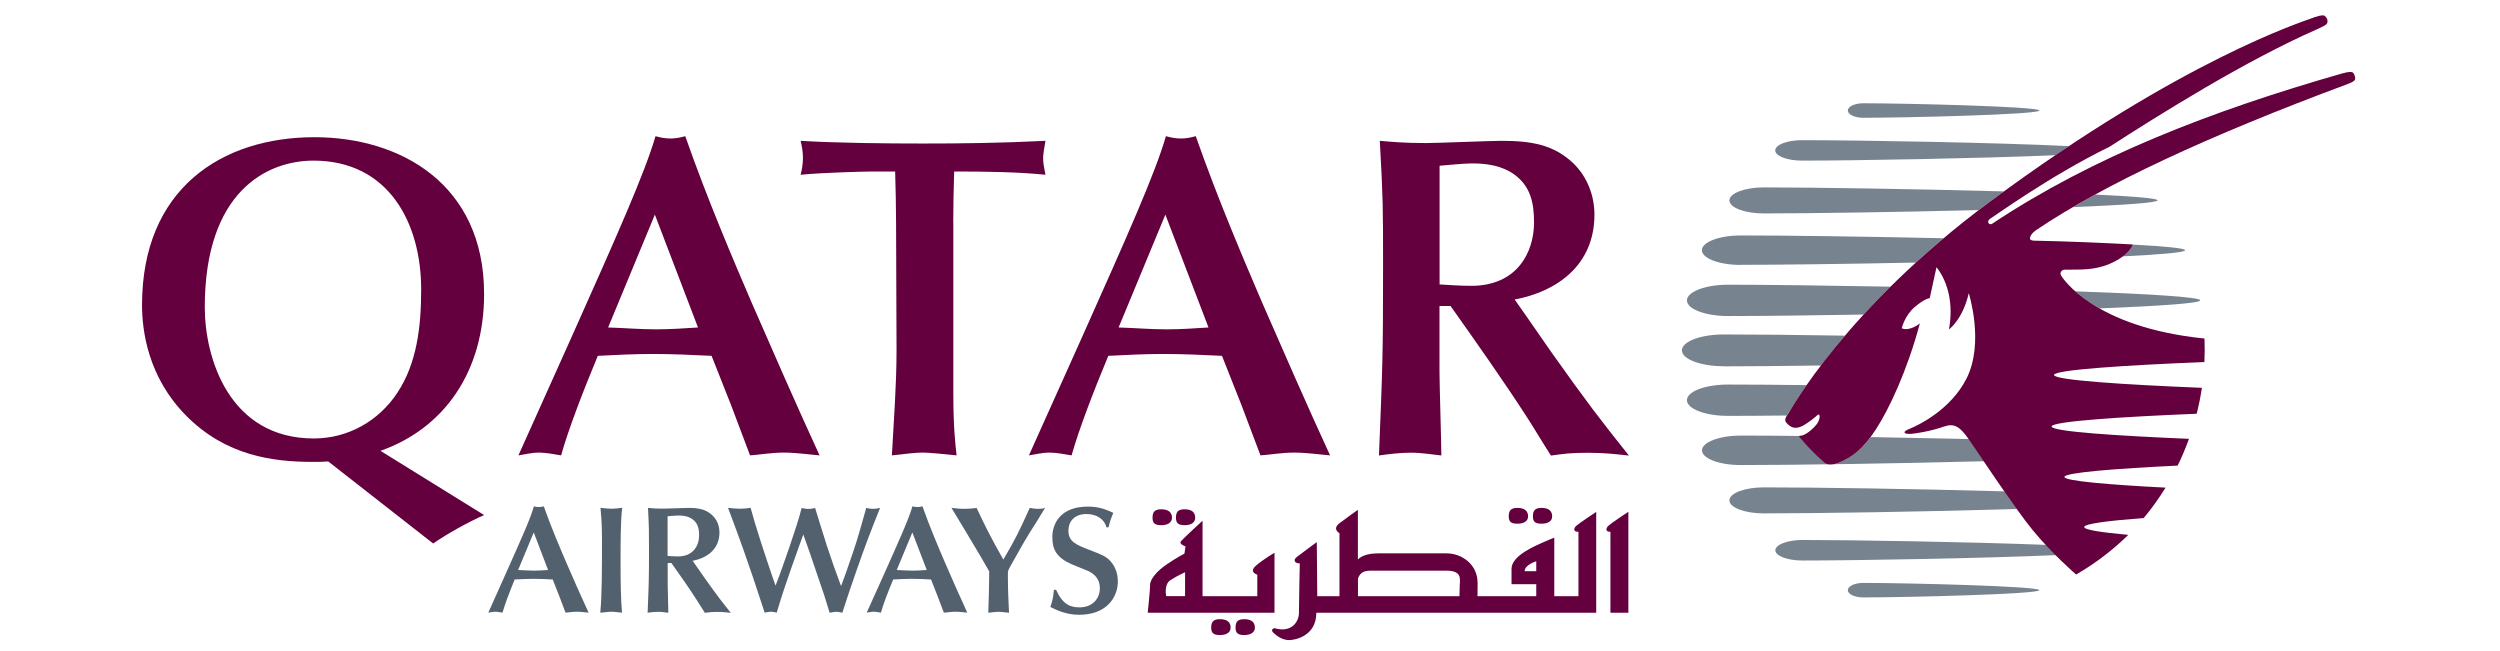
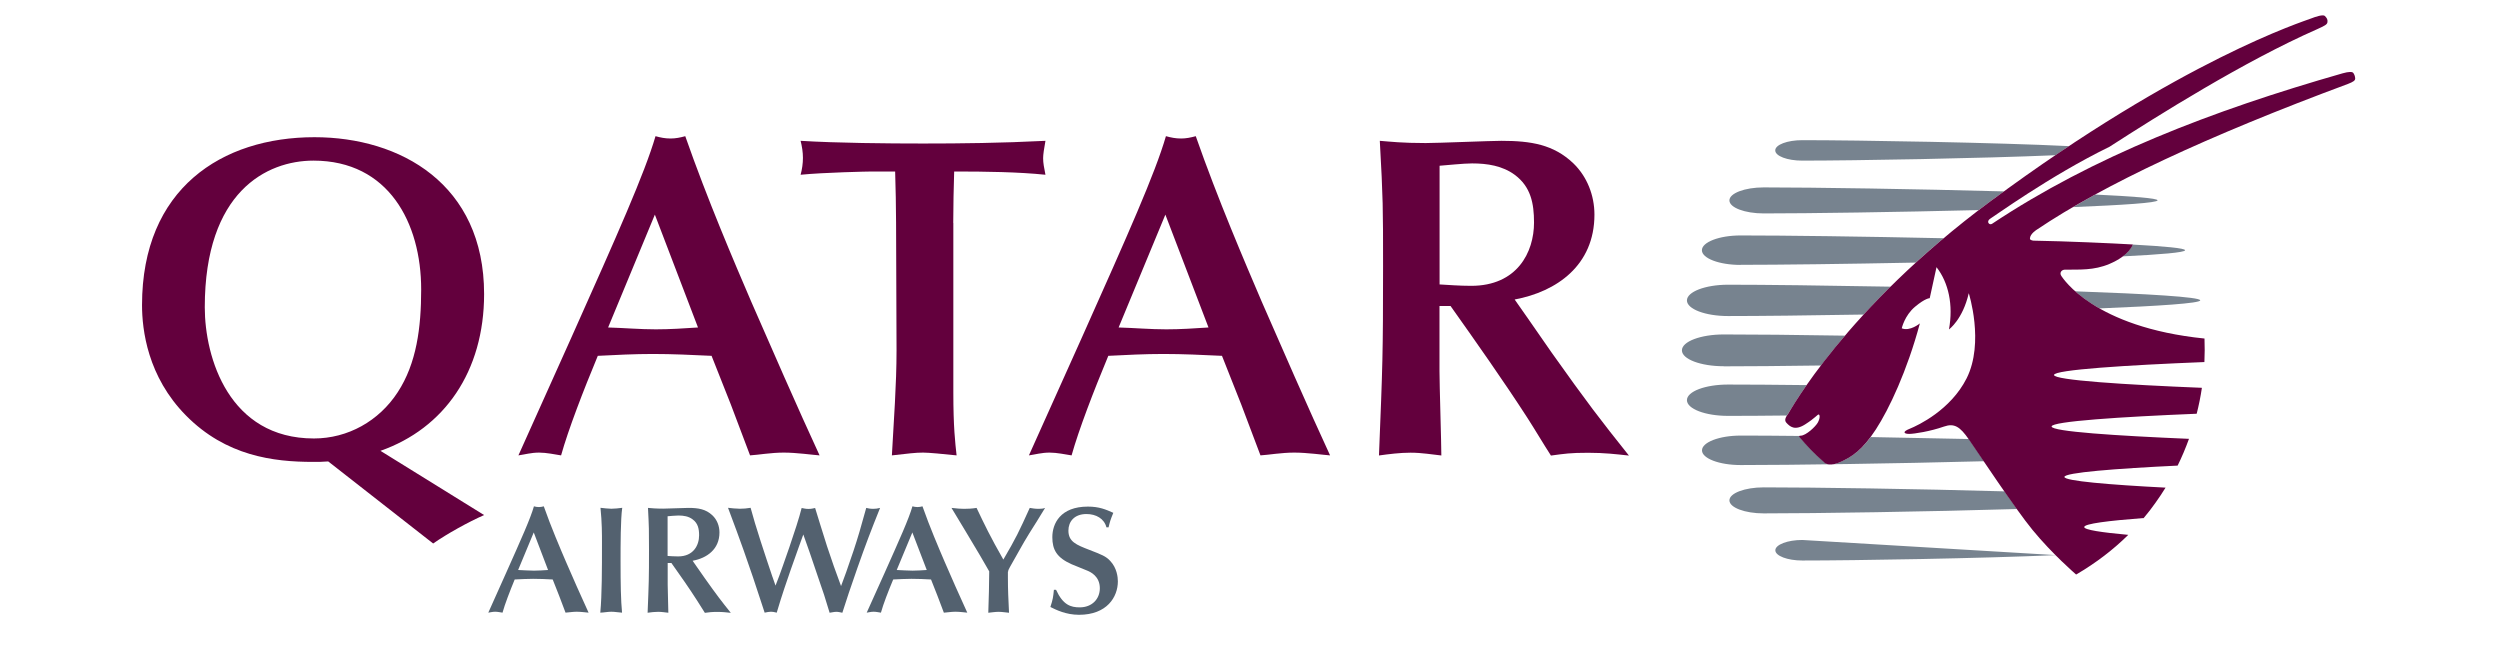
<svg xmlns="http://www.w3.org/2000/svg" id="Livello_1" width="268.95" height="70" viewBox="0 0 268.95 70">
  <path d="M58.96,61.32c-.51,.03-1,.07-1.51,.07-.57,0-1.13-.05-1.71-.07l1.68-4.04,1.54,4.04m1.86,4.59c.3-.01,.76-.1,1.21-.1s1.04,.08,1.29,.1c-.74-1.59-1.83-4.08-2.45-5.51-.59-1.38-1.58-3.68-2.37-5.93-.18,.05-.35,.08-.52,.08-.2,0-.36-.03-.54-.08-.39,1.35-1.35,3.48-3.01,7.2l-1.9,4.24c.22-.03,.46-.1,.74-.1,.26,0,.58,.07,.79,.1,.26-.94,.79-2.3,1.31-3.57,.66-.03,1.31-.07,1.98-.07,.71,0,1.4,.03,2.11,.07l.69,1.75,.69,1.82Z" fill="#53616f" fill-rule="evenodd" />
  <path d="M64.76,58.43c0,2.81,0,5.53-.18,7.48,.37-.01,.82-.1,1.19-.1s.77,.08,1.15,.1c-.13-1.33-.16-3.11-.16-5.56,0-1.66,0-4.5,.18-5.72-.4,.05-.8,.1-1.17,.1-.25,0-.86-.06-1.17-.1,.16,1.59,.16,2.76,.16,3.8" fill="#53616f" />
  <path d="M74.54,60.32c1.5-.28,2.86-1.22,2.86-3.04,0-.69-.26-1.37-.76-1.84-.71-.67-1.52-.8-2.58-.8-.38,0-2.29,.08-2.71,.08-.84,0-1.27-.05-1.64-.08,.11,2.12,.11,2.35,.11,4.51,0,3.17-.02,3.53-.15,6.77,.36-.05,.75-.1,1.13-.1,.41,0,.77,.07,1.1,.1,0-.43-.07-2.55-.07-3.02v-2.33h.4c.89,1.25,1.91,2.7,2.74,4,.25,.38,.61,.98,.86,1.36,.5-.06,.69-.1,1.33-.1,.59,0,1,.05,1.46,.1-1.04-1.3-1.48-1.87-2.78-3.7-.25-.34-.61-.89-.86-1.23l-.46-.66m-2.7-4.8c.25-.02,.86-.08,1.17-.08,.54,0,1.09,.08,1.53,.42,.57,.42,.69,1.02,.69,1.71,0,1.07-.61,2.27-2.25,2.27-.43,0-.82-.03-1.14-.05v-4.26Z" fill="#53616f" fill-rule="evenodd" />
  <path d="M83.1,62.06c-.77-2.28-1.84-5.49-2.35-7.43-.41,.07-.77,.1-1.15,.1s-.96-.06-1.28-.1c.67,1.78,1.25,3.35,1.69,4.6,.76,2.14,1.25,3.62,1.84,5.43l.41,1.25c.23-.05,.49-.1,.68-.1s.34,.03,.62,.1c.26-.85,.57-1.9,.81-2.58,.64-1.87,.72-2.14,1.56-4.47l.49-1.36c.18,.52,.49,1.36,.67,1.89,.18,.51,1.02,3.03,1.22,3.59,.27,.74,.33,.95,.94,2.94,.15-.01,.46-.1,.71-.1,.23,0,.41,.05,.66,.1,.63-1.95,.69-2.15,1.61-4.79,.9-2.56,1.46-4.03,2.45-6.49-.25,.07-.49,.1-.74,.1-.31,0-.57-.05-.75-.1-.59,2.14-.89,3.17-1.36,4.59-.78,2.3-.88,2.57-1.35,3.82-.53-1.42-1.04-2.85-1.51-4.29-.26-.79-1.27-4.08-1.28-4.11-.23,.05-.4,.1-.73,.1-.29,0-.51-.06-.72-.1-.49,2.01-2.24,6.84-2.4,7.28l-.41,1.07-.32-.92" fill="#53616f" />
  <path d="M99.69,61.32c-.51,.03-1,.07-1.51,.07-.57,0-1.13-.05-1.71-.07l1.68-4.04,1.55,4.04m1.86,4.59c.3-.01,.75-.1,1.22-.1s1.04,.08,1.28,.1c-.74-1.59-1.83-4.08-2.45-5.51-.59-1.38-1.58-3.68-2.37-5.93-.18,.05-.35,.08-.53,.08-.2,0-.37-.03-.55-.08-.39,1.35-1.35,3.48-3.01,7.2l-1.91,4.24c.23-.03,.46-.1,.74-.1s.57,.07,.79,.1c.26-.94,.79-2.3,1.32-3.57,.66-.03,1.32-.07,1.97-.07,.71,0,1.4,.03,2.1,.07l.69,1.75,.69,1.82Z" fill="#53616f" fill-rule="evenodd" />
  <path d="M108.45,61.51c0-.15,.1-.33,.21-.53,.69-1.18,1.33-2.42,2.07-3.6,.25-.39,1.45-2.3,1.7-2.74-.18,.07-.36,.1-.69,.1-.36,0-.69-.05-.96-.1-1.18,2.6-1.44,3.16-2.84,5.56-1.4-2.45-2.02-3.75-2.88-5.56-.48,.08-.96,.1-1.35,.1-.36,0-.74-.03-1.35-.1,.85,1.43,2.25,3.7,3.09,5.15l.97,1.68c0,1.02-.05,3.17-.1,4.45,.31-.03,.77-.1,1.1-.1,.38,0,.75,.07,1.13,.1-.07-1.53-.12-2.41-.12-3.8v-.61" fill="#53616f" />
  <path d="M113.38,63.44c-.08,.79-.1,1-.38,1.86,.6,.3,1.67,.84,3.08,.84,3.01,0,4.18-1.92,4.18-3.6,0-.46-.11-1.43-.8-2.17-.47-.53-.97-.71-2.23-1.2-1.45-.56-2.29-.89-2.29-2.09,0-.97,.64-1.78,1.94-1.78,1.03,0,1.91,.49,2.15,1.43h.23c.15-.62,.18-.75,.51-1.56-.8-.36-1.53-.67-2.73-.67-2.98,0-3.83,1.84-3.83,3.29,0,1.36,.48,2.2,2.07,2.91,.46,.2,1.23,.49,1.69,.69,.32,.13,1.35,.59,1.35,1.89,0,1.18-.86,2.06-2.16,2.06-.97,0-1.8-.25-2.55-1.89h-.23" fill="#53616f" />
  <path d="M22.03,33.06c0-12.43,6.66-15.78,11.69-15.78,8.09,0,11.59,6.71,11.59,13.86,0,4.1-.49,7.94-2.52,11.05-2.02,3.11-5.37,4.98-9.02,4.98-9.13,0-11.74-8.68-11.74-14.11m24.57,25.41c1.48-1.04,3.8-2.32,5.48-3.06l-11.15-6.91c6.86-2.41,11.15-8.53,11.15-16.87,0-11.84-9.02-16.87-18.25-16.87-9.96,0-18.55,5.53-18.55,18.06,0,2.66,.59,7.7,4.74,11.89,4.29,4.34,9.37,4.98,13.66,4.98,.54,0,1.08,0,1.63-.05l11.29,8.83Z" fill="#63003d" fill-rule="evenodd" />
  <path d="M75.09,35.23c-1.53,.1-3.01,.2-4.54,.2-1.72,0-3.4-.15-5.13-.2l5.03-12.14,4.64,12.14m5.58,13.76c.89-.05,2.27-.3,3.65-.3s3.11,.25,3.85,.3c-2.22-4.79-5.48-12.24-7.35-16.53-1.78-4.14-4.74-11.05-7.1-17.81-.54,.15-1.04,.25-1.58,.25-.59,0-1.08-.1-1.62-.25-1.19,4.05-4.05,10.46-9.03,21.61l-5.72,12.73c.69-.1,1.38-.3,2.22-.3,.79,0,1.73,.2,2.37,.3,.79-2.81,2.37-6.91,3.95-10.71,1.97-.1,3.94-.2,5.92-.2,2.12,0,4.19,.1,6.32,.2l2.07,5.23,2.07,5.48Z" fill="#63003d" fill-rule="evenodd" />
  <path d="M102.55,23.98c0-1.88,.05-3.75,.1-5.53,3.41,0,6.91,.05,9.82,.35-.15-.79-.25-1.23-.25-1.78,0-.4,.1-1.04,.25-1.87-4.74,.24-9.08,.29-13.17,.29-3.8,0-9.27-.05-13.17-.29,.15,.59,.25,1.23,.25,1.83s-.09,1.23-.25,1.82c2.52-.25,7.26-.35,7.7-.35h2.47c.05,1.93,.1,3.65,.1,5.48l.05,13.76c0,3.75-.3,7.55-.5,11.3,1.78-.2,2.52-.3,3.36-.3,.59,0,2.17,.15,3.6,.3-.15-1.38-.35-3.01-.35-6.76V23.98" fill="#63003d" />
  <path d="M130.01,35.23c-1.53,.1-3.01,.2-4.54,.2-1.73,0-3.4-.15-5.13-.2l5.03-12.14,4.64,12.14m5.58,13.76c.88-.05,2.26-.3,3.65-.3s3.11,.25,3.85,.3c-2.22-4.79-5.48-12.24-7.35-16.53-1.77-4.14-4.74-11.05-7.1-17.81-.55,.15-1.04,.25-1.58,.25-.59,0-1.08-.1-1.63-.25-1.18,4.05-4.04,10.46-9.02,21.61l-5.72,12.73c.69-.1,1.38-.3,2.22-.3,.79,0,1.72,.2,2.37,.3,.79-2.81,2.37-6.91,3.95-10.71,1.97-.1,3.94-.2,5.92-.2,2.12,0,4.19,.1,6.31,.2l2.07,5.23,2.07,5.48Z" fill="#63003d" fill-rule="evenodd" />
  <path d="M162.95,32.22c4.49-.84,8.58-3.65,8.58-9.13,0-2.07-.79-4.09-2.27-5.52-2.12-2.02-4.54-2.42-7.75-2.42-1.13,0-6.85,.24-8.14,.24-2.52,0-3.8-.15-4.93-.24,.35,6.36,.35,7.05,.35,13.52,0,9.52-.05,10.6-.44,20.33,1.08-.15,2.27-.3,3.4-.3,1.24,0,2.32,.2,3.31,.3,0-1.29-.2-7.65-.2-9.08v-7h1.19c2.66,3.75,5.72,8.09,8.24,11.99,.74,1.14,1.82,2.96,2.56,4.1,1.48-.2,2.07-.3,4-.3,1.77,0,3.01,.15,4.39,.3-3.11-3.9-4.44-5.62-8.33-11.1-.74-1.04-1.83-2.66-2.57-3.7l-1.38-1.97m-8.09-14.41c.74-.05,2.56-.25,3.5-.25,1.63,0,3.26,.25,4.59,1.23,1.72,1.28,2.07,3.06,2.07,5.13,0,3.21-1.82,6.81-6.76,6.81-1.28,0-2.47-.1-3.4-.15v-12.78Z" fill="#63003d" fill-rule="evenodd" />
  <path d="M236.7,32.31c0,.32-4.47,.61-10.85,.87-1.12-.64-1.98-1.28-2.6-1.84,7.73,.27,13.45,.61,13.45,.97" fill="#77838f" />
  <path d="M232.11,21.55c0,.27-3.74,.51-9.09,.73,.77-.45,1.56-.9,2.38-1.35,4.05,.19,6.71,.4,6.71,.62" fill="#77838f" />
  <path d="M192.25,44.7c-2.48,.03-4.65,.04-6.35,.04-2.44,0-4.42-.75-4.42-1.69s1.98-1.68,4.42-1.68c2.16,0,5.09,.02,8.45,.06-1.3,1.88-1.92,3.01-1.98,3.07-.04,.06-.09,.12-.13,.19" fill="#77838f" />
  <path d="M193.58,46.96c.82,.99,1.6,1.82,2.65,2.72,0,0,.39,.56,1.6,.08,1.22-.5,2.25-1.18,3.42-2.74,3.41,.06,7.02,.13,10.58,.21,.29,.42,.88,1.31,1.62,2.39-9.92,.26-20.68,.41-26.19,.41-2.3,0-4.16-.71-4.16-1.58s1.86-1.59,4.16-1.59c1.68,0,3.84,.01,6.32,.04,0,.02,0,.05,0,.05" fill="#77838f" />
  <path d="M189.74,55.23c-2.04,0-3.69-.63-3.69-1.4s1.65-1.4,3.69-1.4c5.39,0,16.44,.16,25.91,.43,.46,.65,.91,1.3,1.34,1.9-9.74,.29-21.6,.47-27.25,.47" fill="#77838f" />
-   <path d="M221.18,59.72c-7.95,.35-21.61,.58-27.29,.58-1.6,0-2.9-.5-2.9-1.1s1.3-1.11,2.9-1.11c5.43,0,18.19,.21,26.24,.53,.36,.39,.72,.76,1.06,1.09" fill="#77838f" />
-   <path d="M200.44,62.71c4.69,0,18.96,.35,18.96,.78s-14.28,.78-18.96,.78c-.92,0-1.65-.35-1.65-.78s.74-.78,1.65-.78" fill="#77838f" />
+   <path d="M221.18,59.72c-7.95,.35-21.61,.58-27.29,.58-1.6,0-2.9-.5-2.9-1.1s1.3-1.11,2.9-1.11" fill="#77838f" />
  <path d="M200.49,33.84c-5.9,.1-11.19,.16-14.59,.16-2.44,0-4.42-.75-4.42-1.68s1.98-1.69,4.42-1.69c3.95,0,10.45,.08,17.49,.21-1.05,1.03-2.01,2.04-2.9,3" fill="#77838f" />
  <path d="M229.44,26.31c3.46,.19,5.63,.39,5.63,.61,0,.24-2.63,.46-6.71,.66,.87-.66,1.06-1.23,1.07-1.27" fill="#77838f" />
  <path d="M187.25,28.5c-2.3,0-4.16-.71-4.16-1.58s1.86-1.59,4.16-1.59c4.71,0,13.26,.11,21.83,.3-1.05,.89-2.05,1.77-2.99,2.62-7.52,.15-14.68,.24-18.84,.24" fill="#77838f" />
  <path d="M212.88,22.6c-8.77,.22-18.26,.36-23.14,.36-2.04,0-3.69-.63-3.69-1.4s1.65-1.4,3.69-1.4c5.38,0,16.4,.17,25.85,.43-.47,.34-.95,.69-1.43,1.04-.43,.33-.87,.65-1.29,.97" fill="#77838f" />
  <path d="M193.88,17.28c-1.6,0-2.9-.49-2.9-1.1s1.3-1.1,2.9-1.1c6.03,0,21.07,.26,28.7,.64-.48,.32-.97,.65-1.46,.98-7.96,.34-21.57,.58-27.24,.58" fill="#77838f" />
  <path d="M185.44,39.4c-2.48,0-4.5-.76-4.5-1.71s2.02-1.71,4.5-1.71c3.12,0,7.78,.04,13.05,.13-1,1.17-1.85,2.25-2.59,3.21-4.2,.06-7.87,.09-10.46,.09" fill="#77838f" />
-   <path d="M198.79,11.89c0-.43,.74-.78,1.65-.78,4.69,0,18.96,.35,18.96,.78s-14.28,.78-18.96,.78c-.92,0-1.65-.36-1.65-.78" fill="#77838f" />
  <path d="M237.16,36.42c.03,.85,.03,1.7-.01,2.53-8.31,.33-16.18,.83-16.18,1.39s7.7,1.05,15.91,1.38c-.14,.95-.33,1.88-.56,2.79-8.1,.33-15.61,.82-15.61,1.37s7.01,1,14.78,1.33c-.36,.99-.76,1.95-1.22,2.88-6.67,.32-12.18,.75-12.18,1.22,0,.43,4.82,.84,10.88,1.15-.34,.55-.7,1.1-1.07,1.61-.39,.56-.82,1.11-1.28,1.66-3.79,.29-6.4,.61-6.4,.97,0,.3,1.87,.58,4.74,.84-1.57,1.55-3.43,3-5.61,4.27,0,0-2.58-2.22-4.69-4.8-1.9-2.31-5.91-8.39-6.86-9.75-.94-1.36-1.56-1.76-2.67-1.37-1.48,.52-3.21,.79-3.74,.79s-.82-.21,.07-.56c.89-.36,4.39-2.01,6.11-5.42,1.93-3.85,.23-9.16,.23-9.16-.65,2.84-2.13,3.9-2.13,3.9,.48-2.63-.04-5.03-1.34-6.7l-.73,3.34s-.46-.02-1.58,.92c-1.13,.95-1.43,2.32-1.43,2.32,.89,.36,1.95-.53,1.95-.53-1.36,5.08-3.31,9.22-4.73,11.4-1.42,2.19-2.59,3.01-4.01,3.59-1.2,.48-1.6-.08-1.6-.08-1.05-.91-1.83-1.74-2.65-2.72,0,0-.06-.11,.16-.11,.58,0,1.62-.99,1.85-1.41,.26-.48,.23-.84,.1-.87-.13-.02-.35,.36-1.47,1.07-1.12,.71-1.64,.22-2.01-.18-.29-.31,0-.7,.18-.95,.17-.22,6.1-11.27,21.79-22.89C234.73,6.4,247.87,2.29,248.62,1.99c.5-.2,1.31-.46,1.49-.27,.21,.21,.31,.38,.28,.63-.02,.25-.16,.37-1.11,.79-7.9,3.48-17.11,9.28-22.34,12.65-6.44,3.14-12.59,7.62-12.81,7.72-.5,.31-.13,.76,.17,.57,10.87-7.23,23.62-12.16,37.71-16.19,.67-.19,1.05-.19,1.16-.04,.12,.17,.18,.35,.2,.56,.02,.26-.2,.39-.78,.62-15.13,5.62-26.29,10.84-33.46,15.67,0,0-.75,.45-.75,.97,0,.2,.4,.22,.4,.22,3.59,.06,8.39,.28,10.67,.41,0,0-.32,1.16-2.51,2.09-1.69,.72-3.25,.6-4.8,.62-.35,0-.64,.34-.36,.71,.14,.18,3.43,5.49,15.39,6.7" fill="#63003d" />
-   <path d="M127.49,64.13h-2.03s-.28-1.25,.46-1.72c.74-.48,1.57-.85,1.57-.85v2.58m9.62-4.67s-1.23,.71-2.01,1.4c-.78,.69,.16,.95,.16,.95v2.32h-5.89v-8.12s-2.15,1.97-2.34,2.24c-.21,.28,.51,.53,.51,.53l-.12,.77s-.86,.44-1.89,1.15c-1.03,.69-1.8,1.58-1.8,2.19s-.26,3.02-.26,3.02h13.64v-6.45Zm-12.18-2.97c.67,0,1.15-.27,1.15-.8s-.32-.91-1.15-.91c-.74,0-.94,.32-.94,.91s.26,.8,.94,.8Zm2.51,0c.68,0,1.14-.27,1.14-.8s-.31-.91-1.14-.91c-.74,0-.93,.32-.93,.91s.26,.8,.93,.8Zm3.8,10.11c-.73,0-.94,.32-.94,.91s.26,.8,.94,.8,1.15-.27,1.15-.8-.31-.91-1.15-.91Zm2.61,0c-.74,0-.93,.32-.93,.91s.27,.8,.93,.8,1.15-.27,1.15-.8-.31-.91-1.15-.91Zm29.39-10.27c.68,0,1.15-.26,1.15-.79s-.31-.91-1.15-.91c-.73,0-.93,.32-.93,.91s.26,.79,.93,.79Zm2.6,0c.68,0,1.14-.26,1.14-.79s-.31-.91-1.14-.91c-.73,0-.93,.32-.93,.91s.25,.79,.93,.79Zm7.2,.22c-.37,.32-.26,.7,.21,.64v8.72h1.93v-10.86s-1.78,1.17-2.14,1.49Zm-7.77,4.89h-1.25c0-.69,1.25-1.07,1.25-1.07v1.07Zm-8.23,1.44c0,.31-.02,.83-.03,1.25h-10.92v-1.92c.29-.74,.77-.83,1.52-.83h7.98c1.72,0,1.46,.91,1.46,1.5Zm12.77-5.69v6.94h-2.6v-6.3s-.53,.2-1.26,.53c-.72,.33-3.34,1.39-3.34,2.82v1.66h2.66v1.29h-6.32c0-.31,.01-.75,.01-1.41,0-2.07-1.76-3.2-3.33-3.2h-7.3c-1.28,0-1.9,.31-2.25,.66v-5.34s-1.14,.8-1.98,1.44c-.83,.64,0,1.07,0,1.07v6.78h-2.39l-.05-5.82s-1.67,1.22-2.14,1.59c-.47,.37-.21,.7,.31,.7,0,0-.09,4.3-.09,5.31s-.84,2.19-2.62,1.66c0,0-.56,.11-.09,.53,.46,.42,1.03,.75,1.66,.75s2.92-.43,2.92-2.94h30.11v-10.85s-1.77,1.17-2.14,1.49c-.37,.32-.26,.7,.21,.64Z" fill="#63003d" />
</svg>